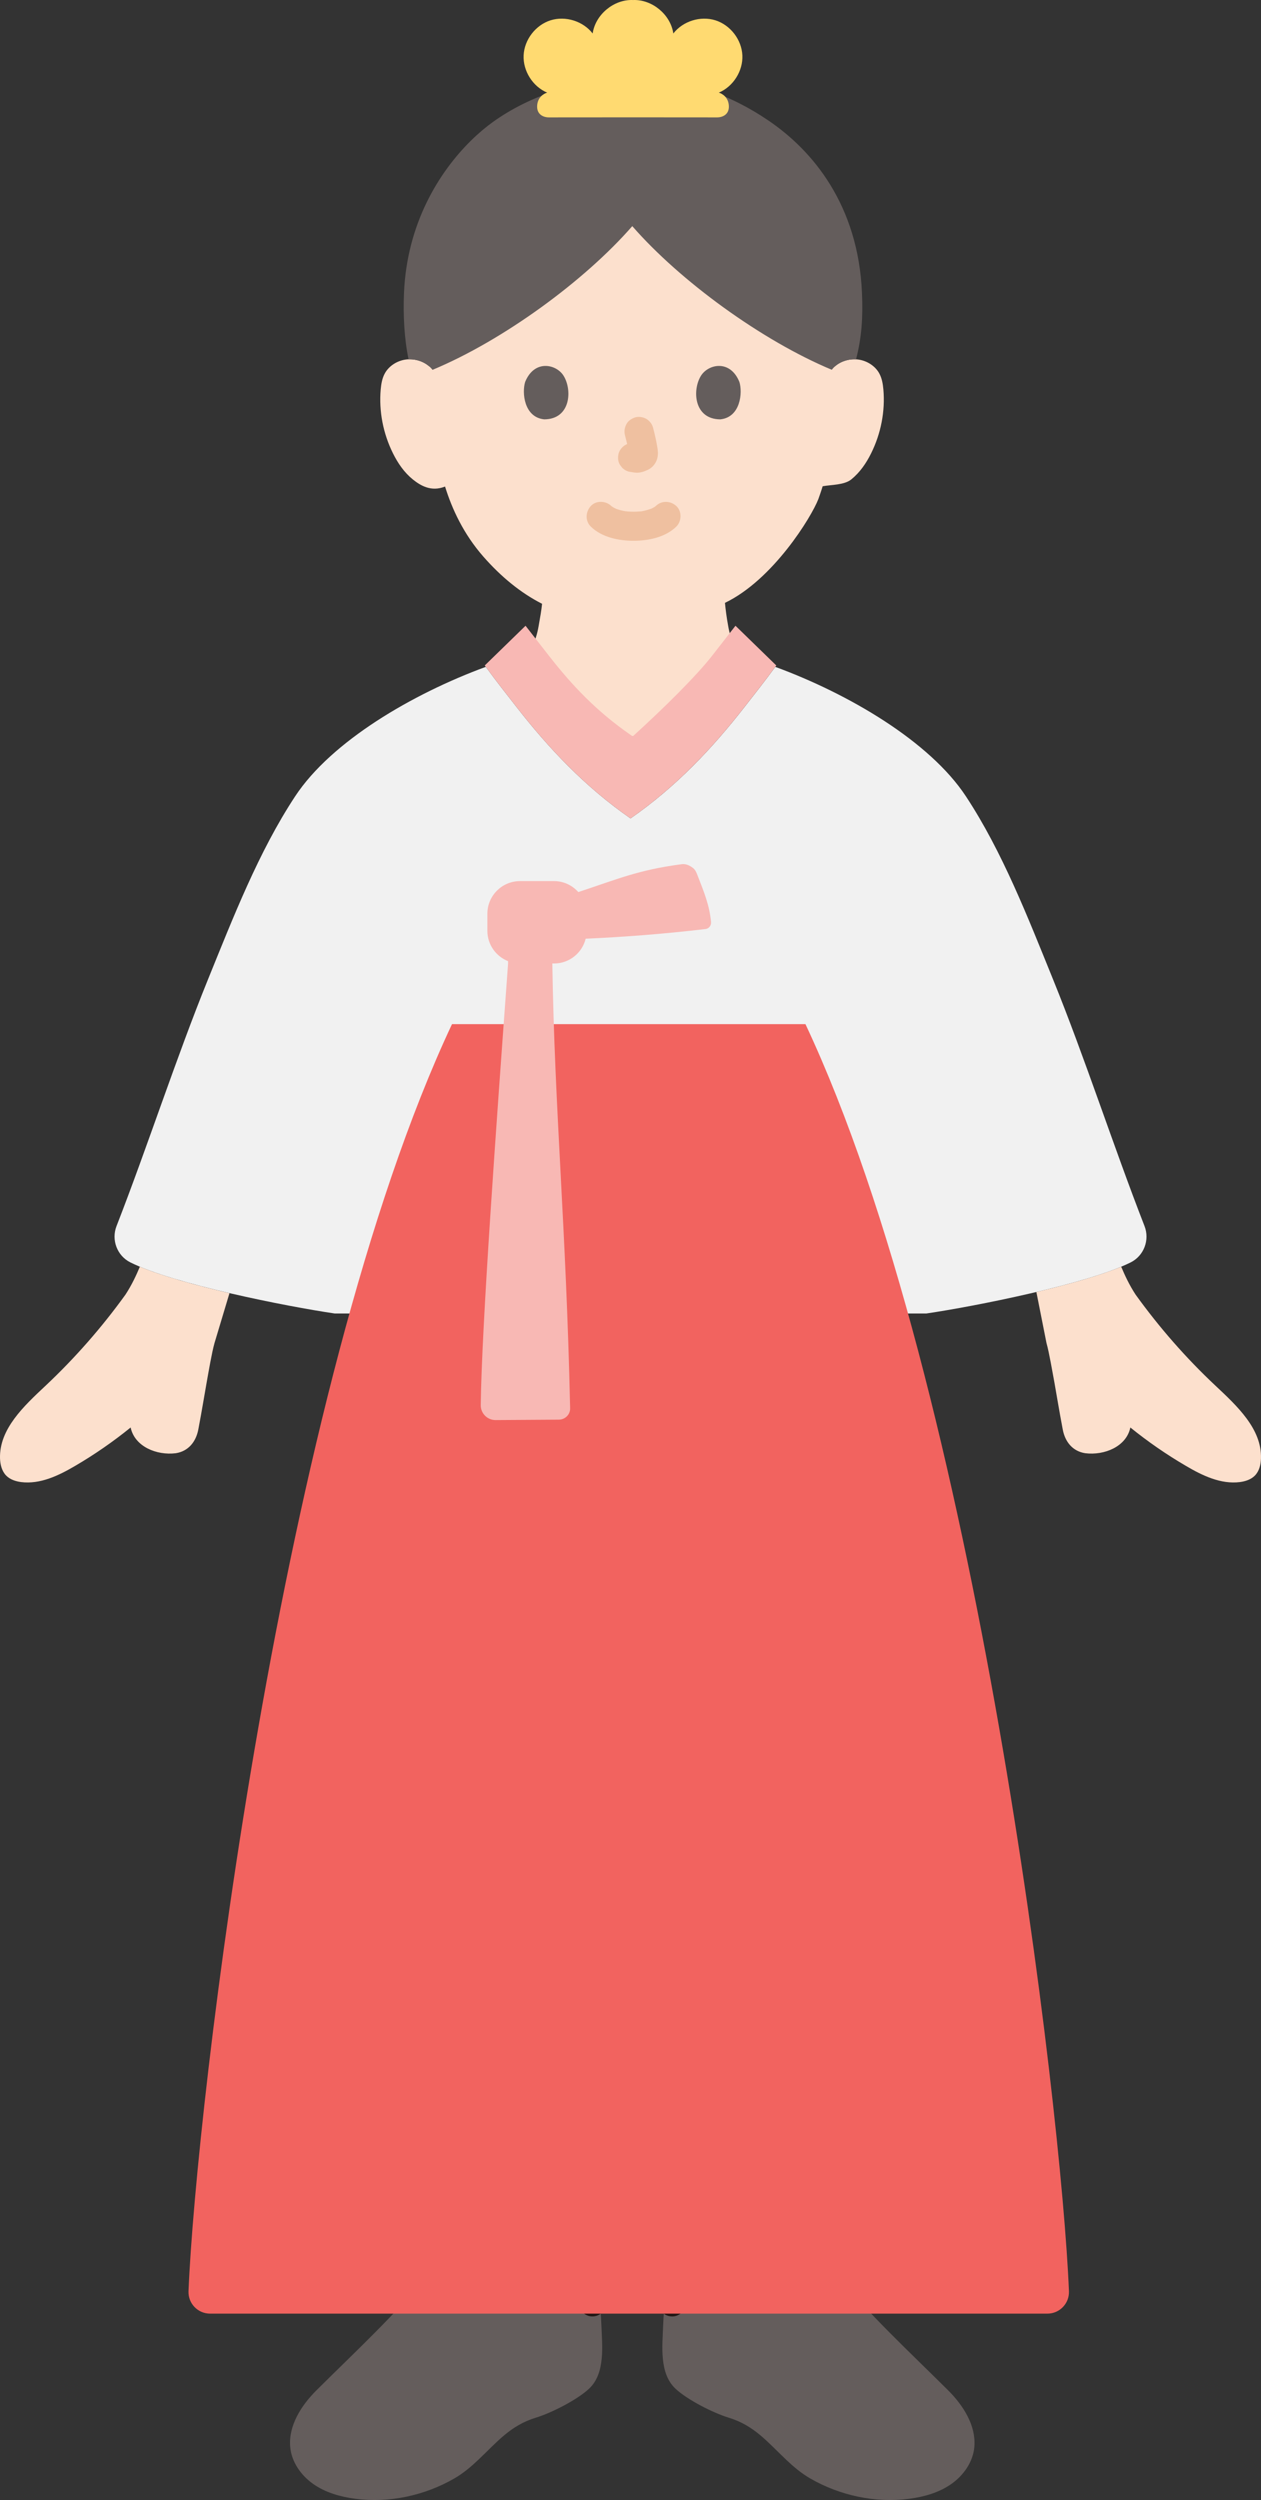
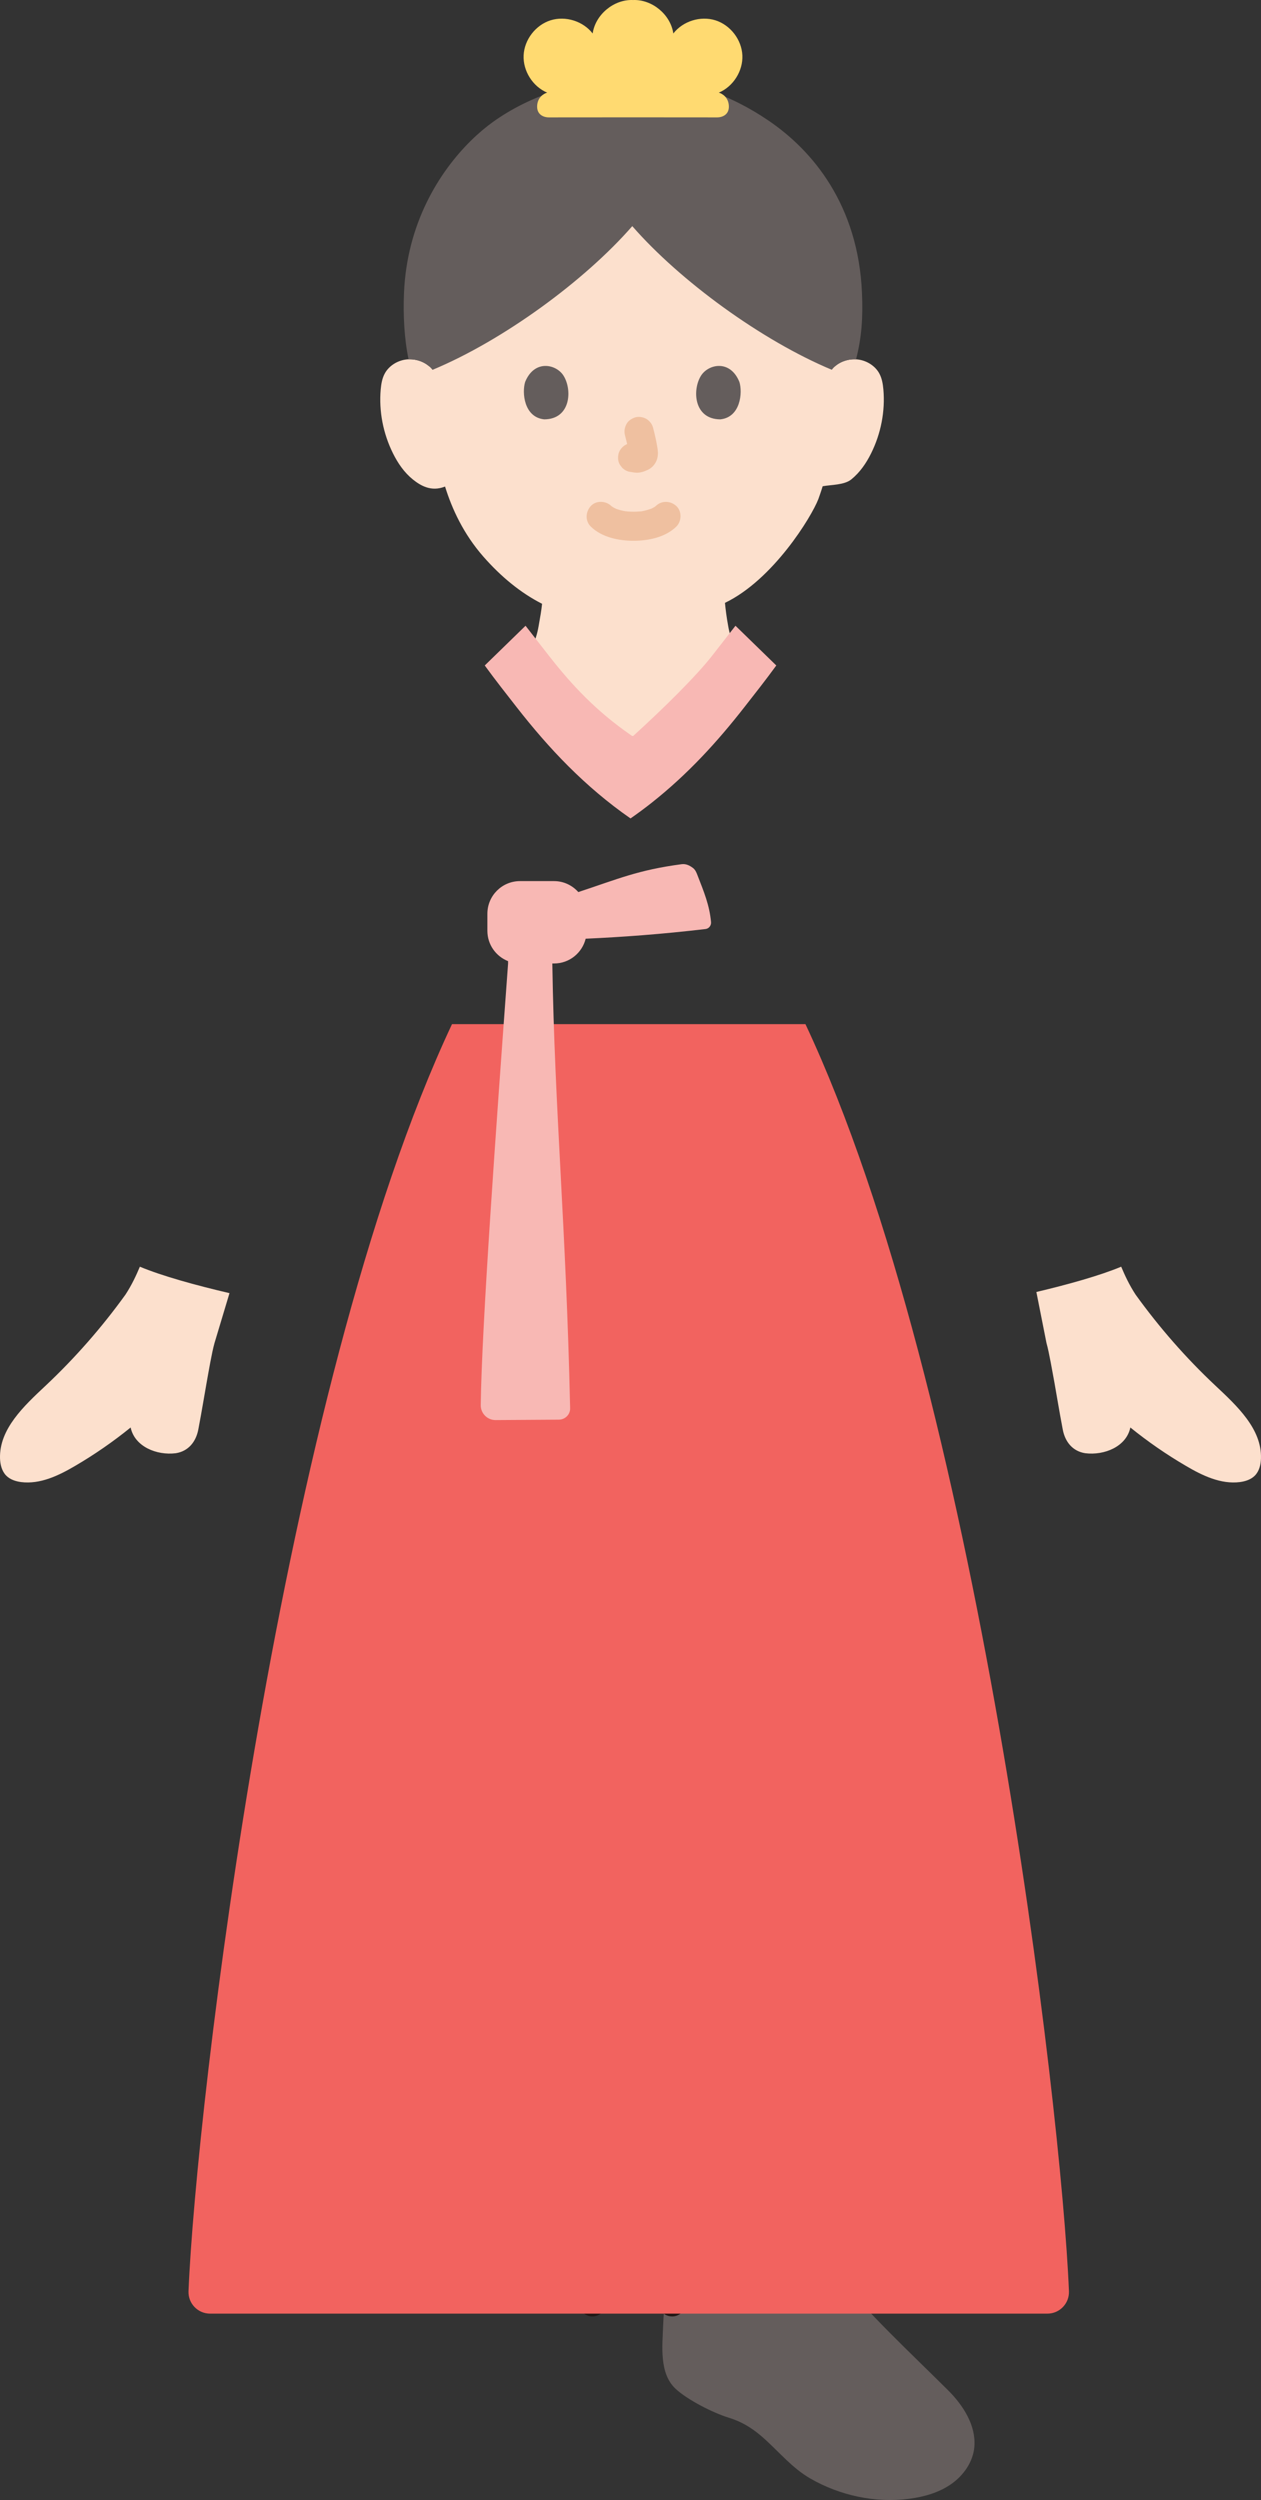
<svg xmlns="http://www.w3.org/2000/svg" id="b" width="173.487" height="343.923" viewBox="0 0 173.487 343.923">
  <rect x="0" y="0" width="173.487" height="343.923" fill="#333333" stroke="none" />
  <defs>
    <style>.d{fill:none;}.e{fill:#f8b8b4;}.f{fill:#211715;}.g{fill:#ffda71;}.h{fill:#fce0cd;}.i{fill:#efc0a0;}.j{fill:#f2635f;}.k{fill:#645d5c;}.l{fill:#f1f1f1;}</style>
  </defs>
  <g id="c">
    <path class="h" d="M154.253,174.257c.51,1.21,1.1,2.49,1.98,3.84,3.25,4.51,6.93,8.72,10.99,12.53,2.96,2.78,6.39,5.94,6.26,10.01-.02.85-.24,1.75-.84,2.36-.54.54-1.3.79-2.06.89-2.61.33-5.16-.89-7.43-2.23-2.67-1.56-5.23-3.33-7.64-5.28-.54,2.63-3.58,3.87-6.21,3.54-1.72-.27-2.77-1.55-3.09-3.26-.53-2.78-.93-5.29-1.15-6.48-.24-1.28-.73-4.17-1.09-5.42l-1.39-7.02c4.43-1.05,8.74-2.26,11.67-3.48Z" />
    <path class="h" d="M10.343,201.657c-2.28,1.34-4.82,2.56-7.44,2.23-.75-.1-1.52-.35-2.05-.89-.6-.61-.82-1.51-.85-2.36-.12-4.07,3.31-7.23,6.27-10.01,4.05-3.81,7.74-8.02,10.99-12.53.88-1.35,1.47-2.63,1.98-3.84,3.07,1.28,7.66,2.55,12.33,3.64l-2.06,6.86c-.36,1.25-.85,4.14-1.08,5.42-.22,1.19-.62,3.7-1.15,6.48-.33,1.71-1.38,2.99-3.1,3.26-2.62.33-5.66-.91-6.21-3.54-2.41,1.95-4.96,3.72-7.63,5.28Z" />
    <path class="h" d="M114.814,50.441c.859-.775,2.132-1.15,3.322-.972s2.274.896,2.818,1.874c.385.686.509,1.467.58,2.23.261,3.004-.332,6.066-1.693,8.804-.663,1.334-1.528,2.611-2.73,3.583-.968.772-2.718.715-3.93.932-.233.772-.47,1.411-.596,1.775-.943,2.439-6.214,11.079-12.845,14.267.088.917.218,1.971.449,3.216.34,1.98,1.2,3.9,3.05,4.76.473.218,1.339.549,2.413.937-4.366,4.624-10.577,9.459-18.662,9.459-7.985,0-14.143-4.762-18.503-9.294,1.407-.604,2.548-1.096,2.622-1.122,1.77-.67,2.62-2.61,2.99-4.74.221-1.275.381-2.117.479-3.087-2.943-1.491-5.666-3.74-8.078-6.49-2.728-3.112-4.315-6.561-5.27-9.641-1.916.778-3.406-.156-4.429-.972-1.202-.972-2.066-2.249-2.73-3.583-1.362-2.738-1.954-5.799-1.693-8.804.071-.762.195-1.544.58-2.23.545-.978,1.628-1.696,2.818-1.874s2.463.197,3.322.972c0,0-7.892-25.59,25.62-25.59s30.096,25.59,30.096,25.59Z" />
    <path class="k" d="M56.558,33.666c-.526,2.039-.872,4.236-.975,6.589-.133,3.06.035,6.362.628,9.174,1.266-.049,2.558.494,3.295,1.45,9.665-4.021,20.922-12.241,27.482-19.77,6.55,7.517,17.78,15.721,27.448,19.761.742-.972,2.058-1.51,3.338-1.438.766-2.954.966-5.688.814-9.177-.526-12.061-6.778-19.556-12.902-23.697-5.111-3.455-10.996-5.753-18.602-5.753-7.356,0-14.236,2.369-19.246,5.958-3.864,2.768-9.108,8.486-11.281,16.903Z" />
    <path class="i" d="M81.281,72.442c1.51,1.478,3.846,1.953,5.883,1.952s4.374-.473,5.884-1.952c.749-.733.79-2.103,0-2.828-.805-.739-2.029-.782-2.828,0-.077.075-.368.307-.037.052.343-.264-.035.015-.132.074-.116.071-.235.137-.357.198-.08.04-.171.072-.248.117.097-.056.47-.179.155-.071-.39.134-.782.249-1.188.325-.066.012-.132.024-.198.034-.151.024-.089.017.187-.022-.104.041-.256.028-.365.037-.29.024-.581.036-.873.036-.266,0-.533-.009-.799-.029-.132-.01-.309-.053-.44-.043.194-.015.357.054.055,0-.409-.073-.813-.177-1.204-.319-.161-.058-.42-.227.106.053-.067-.036-.14-.063-.208-.097-.135-.066-.268-.138-.396-.217-.098-.06-.188-.134-.286-.194.579.353.28.226.117.067-.748-.733-2.092-.802-2.828,0-.726.791-.799,2.046,0,2.828h0Z" />
    <path class="i" d="M85.983,59.885c.234.891.458,1.797.592,2.709l-.071-.532c.016.125.023.248.01.374l.071-.532c-.009.058-.022.113-.041.168l.202-.478c-.017.039-.035.073-.059.108l.313-.405c-.028.034-.054.06-.089.087l.405-.313c-.068.044-.141.08-.215.114l.478-.202c-.118.049-.235.085-.362.106l.532-.071c-.114.014-.225.013-.339,0l.532.071c-.128-.018-.254-.049-.382-.066-.266-.083-.532-.095-.798-.036-.266.012-.514.091-.744.237-.415.243-.811.718-.919,1.195-.117.512-.091,1.087.202,1.541l.313.405c.25.248.544.419.883.514.346.047.681.133,1.033.148.568.025,1.086-.154,1.591-.389.636-.295,1.138-.902,1.307-1.586.145-.586.086-1.052-.013-1.639-.147-.873-.349-1.738-.574-2.594-.127-.483-.49-.944-.919-1.195s-1.061-.357-1.541-.202c-.484.157-.951.457-1.195.919-.253.48-.342,1.007-.202,1.541h0Z" />
    <path class="k" d="M72.247,52.55c-.452,1.47-.158,4.852,2.628,5.14,3.681-.022,3.877-4.111,2.638-6.034-1.015-1.574-3.998-2.229-5.266.893Z" />
    <path class="k" d="M101.728,52.55c.453,1.47.158,4.852-2.628,5.14-3.682-.022-3.878-4.111-2.638-6.034,1.015-1.574,3.998-2.229,5.266.894Z" />
-     <path class="l" d="M46.059,180.697c-6.638-.976-22.112-4.038-28.117-7.028-1.831-.912-2.653-3.091-1.91-4.998,4.289-11.014,8.231-23.218,12.597-33.966,3.439-8.464,6.95-17.527,11.976-25.156,4.997-7.587,16.18-14.118,26.229-17.81,1.482,2.026,2.818,3.713,4.216,5.505,4.444,5.7,9.409,10.979,15.697,15.346,6.288-4.368,11.253-9.646,15.697-15.346,1.397-1.792,2.736-3.479,4.22-5.503,10.047,3.691,21.228,10.222,26.225,17.808,5.026,7.63,8.537,16.692,11.976,25.156,4.367,10.748,8.308,22.952,12.597,33.966.742,1.906-.079,4.086-1.91,4.998-6.005,2.99-21.48,6.052-28.117,7.028H46.059Z" />
-     <path class="k" d="M65.848,338.35c-1.034.979-2.112,1.898-3.338,2.605-4.086,2.355-8.944,3.409-13.631,2.797-2.05-.267-4.102-.85-5.793-2.039s-2.987-3.047-3.161-5.107c-.247-2.929,1.53-5.703,3.614-7.777,5.345-5.32,11.012-10.543,15.733-16.366,2.367,3.258,6.607,4.191,10.406,3.414,3.494-.715,6.607-2.626,9.644-4.494,2.907-1.787,3.344,6.603,3.413,8.422.109,2.88.581,6.685-1.704,8.815-1.642,1.53-5.161,3.318-7.307,3.975-3.507,1.072-5.316,3.331-7.876,5.755Z" />
    <path class="k" d="M108.128,338.35c1.034.979,2.112,1.898,3.338,2.605,4.086,2.355,8.944,3.409,13.631,2.797,2.05-.267,4.102-.85,5.793-2.039s2.987-3.047,3.161-5.107c.247-2.929-1.53-5.703-3.614-7.777-5.345-5.32-11.012-10.543-15.733-16.366-2.367,3.258-6.607,4.191-10.406,3.414-3.494-.715-6.607-2.626-9.644-4.494-2.907-1.787-3.344,6.603-3.413,8.422-.109,2.88-.581,6.685,1.704,8.815,1.642,1.53,5.161,3.318,7.307,3.975,3.507,1.072,5.316,3.331,7.876,5.755Z" />
    <path class="f" d="M82.137,256.23c-1.153,15.079-1.95,30.187-2.962,45.276-.347,5.174-1.523,10.717.39,15.693.387,1.008,1.345,1.703,2.46,1.397.964-.265,1.787-1.447,1.397-2.46-1.7-4.422-.605-9.356-.293-13.954.222-3.28.432-6.56.643-9.841.563-8.763,1.117-17.527,1.692-26.29.215-3.274.422-6.549.673-9.821.196-2.567-3.805-2.555-4,0h0Z" />
    <path class="f" d="M56.543,255.543c1.666,15.46,2.384,31.064,3.278,46.584.11,1.908.245,3.818.32,5.728.057,1.45-.106,2.731-1.006,3.917-.834,1.099-1.95,1.999-2.907,2.988-1.791,1.85,1.034,4.682,2.828,2.828,1.855-1.916,3.999-3.658,4.761-6.331.589-2.066.277-4.294.159-6.405-.232-4.135-.478-8.27-.733-12.404-.546-8.842-1.121-17.684-1.797-26.517-.265-3.465-.531-6.933-.903-10.389-.116-1.074-.836-2-2-2-.991,0-2.116.919-2,2h0Z" />
    <path class="f" d="M87.839,256.23c1.149,15.026,1.945,30.081,2.951,45.117.325,4.85,1.55,10.142-.237,14.789-.388,1.008.428,2.194,1.397,2.46,1.128.31,2.071-.385,2.46-1.397,1.817-4.727.784-9.903.45-14.806-.217-3.179-.419-6.359-.624-9.539-.569-8.851-1.128-17.703-1.709-26.553-.22-3.357-.433-6.716-.689-10.071-.195-2.55-4.197-2.572-4,0h0Z" />
    <path class="f" d="M113.433,255.543c-.771,7.155-1.214,14.352-1.703,21.53-.599,8.787-1.15,17.577-1.65,26.37-.126,2.215-.455,4.541-.131,6.744.475,3.228,2.829,5.188,4.971,7.401,1.794,1.853,4.62-.977,2.828-2.828-1.62-1.674-3.735-3.153-3.919-5.662-.136-1.851.145-3.804.25-5.655.231-4.066.475-8.132.728-12.197.534-8.588,1.095-17.174,1.756-25.753.256-3.319.513-6.64.869-9.95.116-1.076-1.002-2-2-2-1.178,0-1.884.921-2,2h0Z" />
    <path class="g" d="M87.087.004c-2.631-.111-5.172,1.996-5.55,4.603-1.319-1.704-3.74-2.461-5.794-1.812s-3.602,2.659-3.703,4.811,1.251,4.299,3.241,5.14c-.478.125-1.384.676-1.384,1.931,0,1.182,1.018,1.472,1.583,1.472,2.012,0,7.792-.009,11.607-.009s9.595.009,11.607.009c.565,0,1.583-.29,1.583-1.472,0-1.255-.907-1.806-1.384-1.931,1.99-.841,3.342-2.988,3.241-5.14s-1.648-4.162-3.703-4.811-4.476.109-5.794,1.812c-.378-2.606-2.918-4.713-5.55-4.603Z" />
    <path class="d" d="M105.71,91.787c-4.37,4.66-10.6,9.519-18.72,9.519s-14.32-4.839-18.69-9.489c-.077-.077-.191-.191-.199-.268" />
    <path class="j" d="M62.187,140.889c-23.672,50.358-35.24,149.262-36.252,174.306-.068,1.688,1.281,3.088,2.971,3.088h57.594s57.594,0,57.594,0c1.689,0,3.039-1.4,2.971-3.088-1.012-25.044-12.58-123.947-36.252-174.306" />
    <path class="e" d="M89.712,110.39c-.956.756-1.944,1.491-2.966,2.201-6.288-4.368-11.253-9.646-15.697-15.346-1.441-1.848-2.817-3.585-4.357-5.696l5.611-5.465c1.062,1.362,2.124,2.725,3.186,4.087,3.275,4.201,6.622,7.704,11.256,10.923l.305.212c4.252-3.863,8.735-8.292,10.951-11.135,1.062-1.362,2.124-2.725,3.186-4.087l5.615,5.465c-1.54,2.11-2.919,3.847-4.361,5.696-3.721,4.773-7.808,9.251-12.73,13.145Z" />
    <path class="e" d="M69.901,132.551v-.327c-1.665-.657-2.847-2.272-2.847-4.17v-2.352c0-2.48,2.011-4.491,4.491-4.491h4.683c1.339,0,2.527.597,3.351,1.526l-.003-.021c5.43-1.79,8.18-3.03,14.2-3.83.6-.08,1.11.18,1.55.51.33.25.479.61.61.95.95,2.44,1.67,4.18,1.89,6.5.04.48-.3.91-.771.96-6.04.71-11.39,1.1-16.47,1.33l-.003-.021c-.478,1.965-2.237,3.429-4.349,3.429h-.243c.312,20.245,1.893,36.055,2.448,61.191.02.863-.691,1.56-1.555,1.564-2.352.013-6.263.042-8.688.059-1.142.008-2.068-.915-2.054-2.057.13-10.841,2.093-37.928,3.761-60.752Z" />
  </g>
</svg>